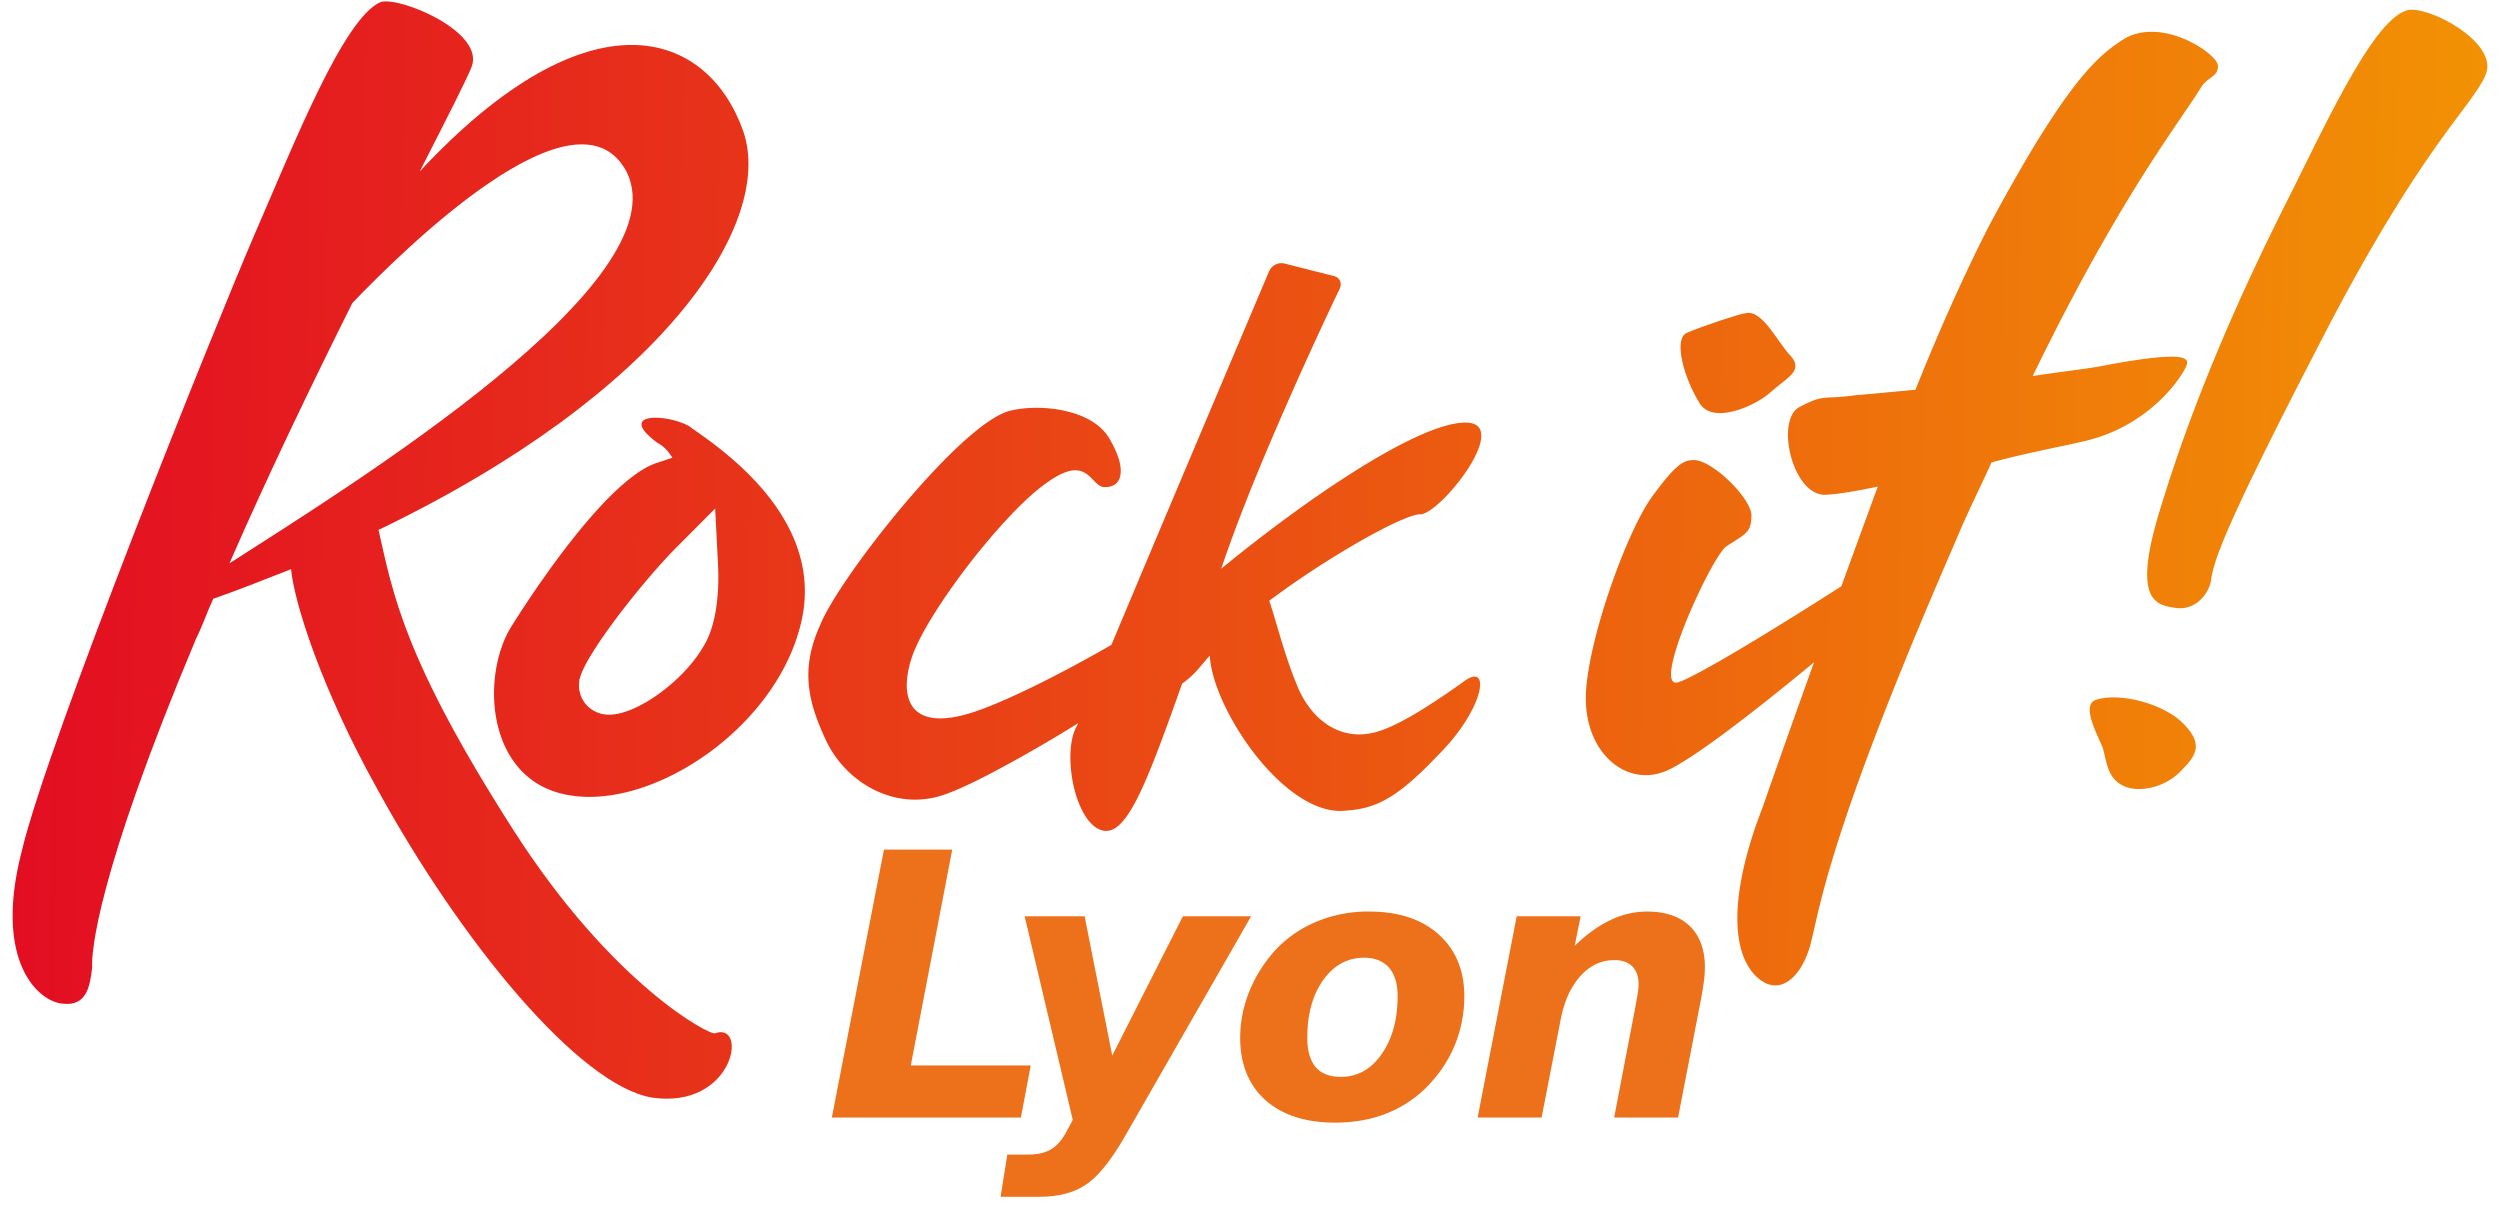
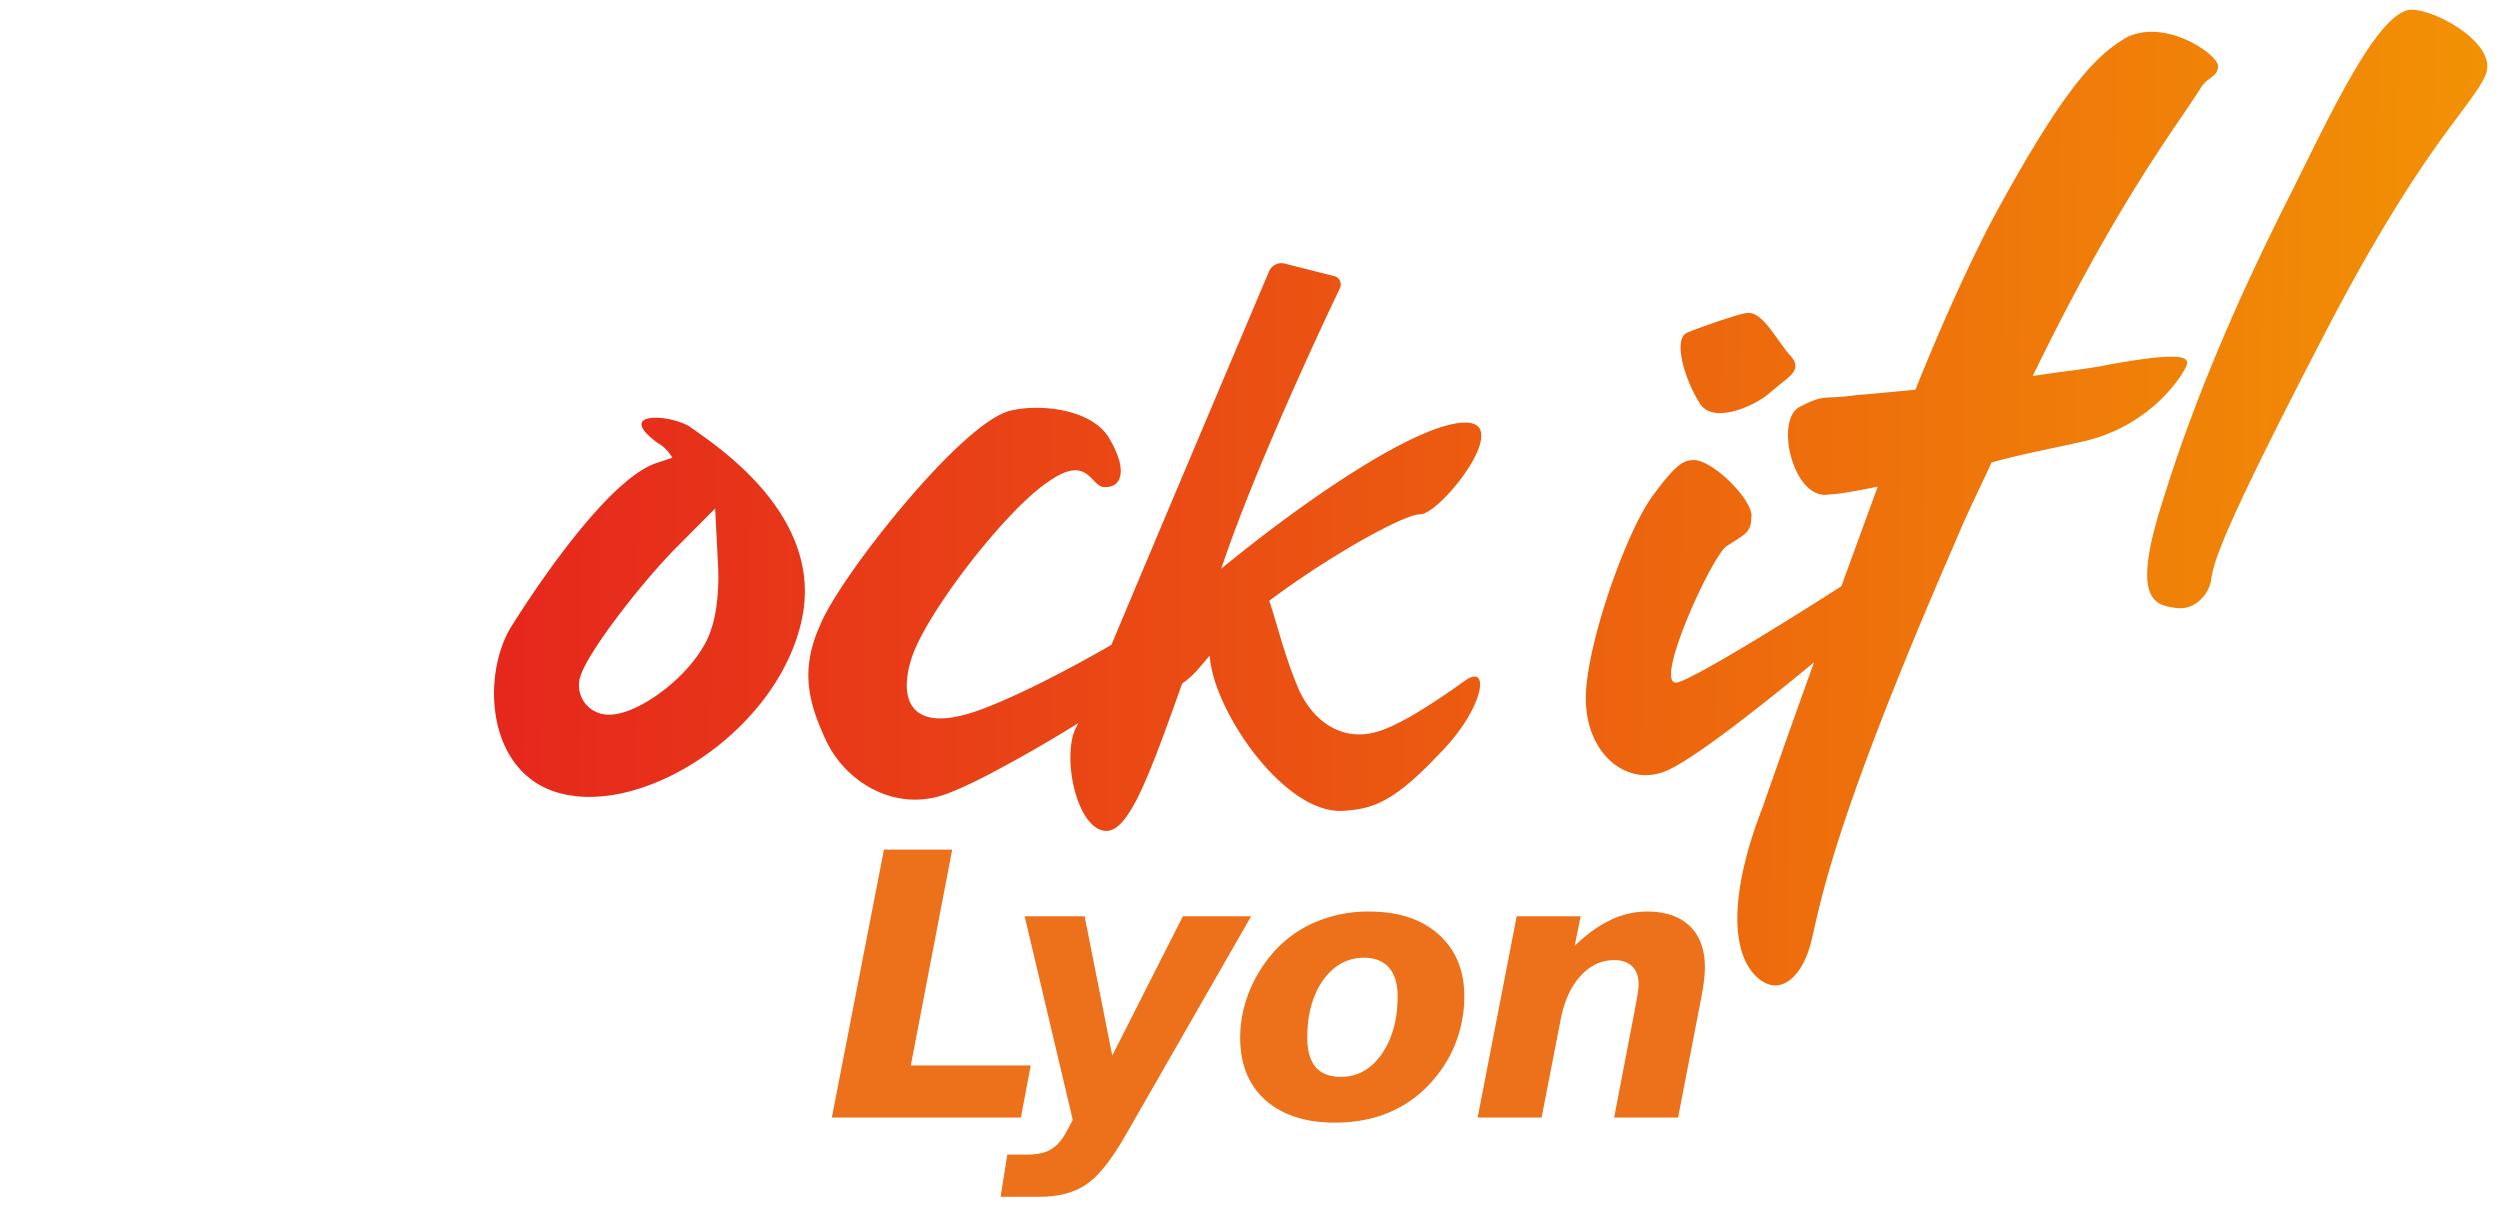
<svg xmlns="http://www.w3.org/2000/svg" xmlns:xlink="http://www.w3.org/1999/xlink" width="99" height="48" viewBox="0 0 98 48">
  <defs>
    <linearGradient id="a" gradientUnits="userSpaceOnUse" x1="-28.8" y1="319.02" x2="478.23" y2="319.02" gradientTransform="matrix(.192 .003 -.003 .194 6.522 -38.145)">
      <stop offset="0" style="stop-color:#e30d22;stop-opacity:1" />
      <stop offset="1" style="stop-color:#f29104;stop-opacity:1" />
    </linearGradient>
    <linearGradient id="b" gradientUnits="userSpaceOnUse" x1="-28.81" y1="266.16" x2="478.24" y2="266.16" gradientTransform="matrix(.192 .003 -.003 .194 6.522 -38.145)">
      <stop offset="0" style="stop-color:#e30d22;stop-opacity:1" />
      <stop offset="1" style="stop-color:#f29104;stop-opacity:1" />
    </linearGradient>
    <linearGradient id="c" gradientUnits="userSpaceOnUse" x1="-28.8" y1="307.62" x2="478.23" y2="307.62" gradientTransform="matrix(.192 .003 -.003 .194 6.522 -38.145)">
      <stop offset="0" style="stop-color:#e30d22;stop-opacity:1" />
      <stop offset="1" style="stop-color:#f29104;stop-opacity:1" />
    </linearGradient>
    <linearGradient id="d" gradientUnits="userSpaceOnUse" x1="-28.81" y1="342.61" x2="478.24" y2="342.61" gradientTransform="matrix(.192 .003 -.003 .194 6.522 -38.145)">
      <stop offset="0" style="stop-color:#e30d22;stop-opacity:1" />
      <stop offset="1" style="stop-color:#f29104;stop-opacity:1" />
    </linearGradient>
    <linearGradient id="e" gradientUnits="userSpaceOnUse" x1="-28.81" y1="295.24" x2="478.24" y2="295.24" gradientTransform="matrix(.192 .003 -.003 .194 6.522 -38.145)">
      <stop offset="0" style="stop-color:#e30d22;stop-opacity:1" />
      <stop offset="1" style="stop-color:#f29104;stop-opacity:1" />
    </linearGradient>
    <linearGradient id="f" gradientUnits="userSpaceOnUse" x1="8.42" y1="268.08" x2="516.24" y2="268.08" gradientTransform="matrix(.192 0 0 .194 -1.541 -30.399)">
      <stop offset="0" style="stop-color:#e30d22;stop-opacity:1" />
      <stop offset="1" style="stop-color:#f29104;stop-opacity:1" />
    </linearGradient>
    <linearGradient id="g" gradientUnits="userSpaceOnUse" x1="-28.81" y1="253.62" x2="478.24" y2="253.62" gradientTransform="matrix(.192 .003 -.003 .194 6.522 -38.145)">
      <stop offset="0" style="stop-color:#e30d22;stop-opacity:1" />
      <stop offset="1" style="stop-color:#f29104;stop-opacity:1" />
    </linearGradient>
    <symbol overflow="visible" id="h">
      <path style="stroke:none" d="M2.36-10.61h2.703L3.422-2.061h4.75L7.782 0H.296Zm0 0" />
    </symbol>
    <symbol overflow="visible" id="i">
      <path style="stroke:none" d="M.953-7.969h2.375l1.094 5.516L7.219-7.97h2.703l-5 8.719q-.846 1.465-1.563 1.922-.703.469-1.828.469H0l.266-1.672h.797q.608 0 .953-.219.34-.204.609-.719l.234-.437Zm0 0" />
    </symbol>
    <symbol overflow="visible" id="j">
      <path style="stroke:none" d="M5.422-6.328q-.986 0-1.625.89-.626.892-.625 2.282 0 .75.328 1.156c.227.262.563.39 1 .39q.983 0 1.61-.89.639-.905.64-2.312-.002-.733-.344-1.125-.345-.389-.984-.391m.203-1.828q1.747.002 2.75.906 1.015.907 1.016 2.453-.001.91-.313 1.766a5 5 0 0 1-.922 1.547A4.6 4.6 0 0 1 6.453-.22q-.97.423-2.187.422-1.737 0-2.75-.89-1.001-.903-1-2.47 0-.888.328-1.75.328-.856.937-1.577A4.64 4.64 0 0 1 3.453-7.72a5.3 5.3 0 0 1 2.172-.437m0 0" />
    </symbol>
    <symbol overflow="visible" id="k">
      <path style="stroke:none" d="M9.313-4.844 8.375 0H5.844l.797-4.156q.076-.405.125-.688.046-.28.046-.437-.001-.451-.25-.703-.251-.248-.703-.25-.782.001-1.343.625-.563.609-.782 1.687L2.97 0H.438l1.546-7.969h2.532L4.28-6.797q.704-.686 1.407-1.016a3.3 3.3 0 0 1 1.468-.343q1.09.002 1.688.578.592.582.594 1.625-.001.22-.032.5-.034.28-.094.61m0 0" />
    </symbol>
  </defs>
  <path style="stroke:none;fill-rule:nonzero;fill:url(#a)" d="M26.828 16.902c-.844-.52-2.984-.609-1.289.637.262.14.426.336.59.586l-.547.184c-1.809.507-4.55 4.46-5.82 6.48-1.266 2.02-.992 6.219 2.343 6.711 3.336.535 8.25-2.762 9.149-6.977.898-4.207-3.582-6.996-4.43-7.62Zm.465 8.801c-.816 1.336-2.617 2.613-3.68 2.598a1.2 1.2 0 0 1-.902-.399 1.16 1.16 0 0 1-.273-.91l.003-.07.02-.059c.238-.972 2.469-3.812 3.793-5.152l1.566-1.574.114 2.226c.035.672.046 2.34-.645 3.34Zm0 0" />
  <path style="stroke:none;fill-rule:nonzero;fill:url(#b)" d="M66.781 15.922c.489.937 2.239.16 2.844-.399.61-.554 1.309-.832.8-1.41-.546-.57-1.132-1.867-1.8-1.71-.2.011-1.648.492-2.309.769-.586.234-.101 1.855.465 2.75m0 0" />
-   <path style="stroke:none;fill-rule:nonzero;fill:url(#c)" d="M27.813 40.918c-.192.094-4.043-1.91-7.954-8.004-4.386-6.84-4.8-9.426-5.37-11.93 11.296-5.433 15.679-12.14 14.449-15.773-1.41-4.02-6.075-5.656-12.817 1.578 1.117-2.187 1.875-3.676 2.05-4.129.563-1.398-2.858-2.816-3.6-2.578-1.481.645-3.442 5.652-5.005 9.234-1.523 3.54-8.171 20.016-9.21 24.41-1.122 4.364.675 5.954 1.636 6.02.961.113 1.074-.738 1.156-1.426-.03-.605.168-3.629 4.122-13.043.253-.496.425-1.03.675-1.566 1.094-.379 2.106-.797 3.082-1.172.106 1.242 1.168 4.68 3.41 8.7 3.31 6.05 7.993 11.741 10.883 12.226 3.25.469 3.82-3.02 2.492-2.547M8.586 22.308c1.527-3.5 3.281-7.132 4.867-10.308 2.035-2.121 8.922-8.926 10.871-5.176 2.106 4.348-10.812 12.32-15.738 15.485m0 0" />
-   <path style="stroke:none;fill-rule:nonzero;fill:url(#d)" d="M82.492 27.715c-.594.2.078 1.406.274 1.887.16.523.156 1.203.832 1.527.636.281 1.629.043 2.226-.559.602-.601.957-1.039.207-1.843-.758-.848-2.582-1.332-3.539-1.012m0 0" />
  <path style="stroke:none;fill-rule:nonzero;fill:url(#e)" d="M86.098 14.434c.105-.34-.399-.48-3.063 0-.777.168-1.847.27-3.039.457 3.395-6.993 5.723-9.918 6.637-11.383.265-.477.762-.461.691-.957-.148-.496-2.183-1.86-3.683-1.028-.989.633-2.207 1.512-5.368 7.407-.859 1.675-1.898 3.941-2.921 6.504-1.114.101-1.977.191-2.305.207-1.399.203-1.246-.059-2.25.457-1.05.472-.3 3.691 1.094 3.488.457-.023 1.113-.14 1.968-.316-.488 1.332-.972 2.664-1.441 3.945-2.293 1.473-5.625 3.523-6.441 3.797-1.133.383 1.218-4.809 1.867-5.364.73-.484 1.004-.535 1.011-1.183.082-.649-1.554-2.285-2.308-2.246-.317.02-.594.035-1.598 1.414-1.004 1.34-2.566 5.683-2.648 7.86-.074 2.296 1.547 3.612 3.031 3.089.879-.258 3.633-2.39 6.004-4.355A630 630 0 0 0 69.289 32c-1.129 2.902-1.332 5.332-.398 6.496.93 1.117 1.918.313 2.3-1.086.38-1.402.641-4.254 5.766-16.015.477-1.153.965-2.098 1.406-3.082 1.348-.368 2.66-.606 3.598-.825 2.781-.61 4.074-2.765 4.14-3.062Zm0 0" />
  <path style="stroke:none;fill-rule:nonzero;fill:url(#f)" d="M56.418 29.934c-.867.914-1.504 1.437-2.078 1.746-.57.308-1.074.394-1.668.43-1.172.062-2.457-.942-3.469-2.231-1.008-1.29-1.738-2.856-1.797-3.918-.168.191-.328.39-.5.582a3.4 3.4 0 0 1-.593.527c-.641 1.801-1.172 3.278-1.653 4.293-.484 1.016-.922 1.57-1.383 1.54-.558-.032-.996-.755-1.222-1.614-.223-.863-.239-1.867.047-2.465a1 1 0 0 0 .09-.183 56 56 0 0 1-3.454 1.984c-1.004.527-1.82.883-2.3.969-.926.191-1.813-.012-2.551-.442a4.2 4.2 0 0 1-1.672-1.82c-.336-.727-.602-1.414-.68-2.148s.027-1.512.438-2.418c.367-.926 1.734-2.899 3.265-4.715 1.524-1.817 3.207-3.477 4.207-3.77.551-.152 1.375-.187 2.149-.027.777.16 1.5.512 1.851 1.137.352.605.477 1.078.426 1.402-.047.324-.266.5-.605.496-.297.02-.453-.324-.743-.523-.289-.203-.71-.262-1.535.328-.847.57-2.058 1.879-3.133 3.27-1.07 1.39-1.996 2.855-2.27 3.738-.269.875-.25 1.64.196 2.043.446.402 1.313.445 2.739-.114.632-.242 1.398-.59 2.25-1.015a54 54 0 0 0 2.742-1.48 3147 3147 0 0 1 3.375-8.009c1.258-2.98 2.433-5.754 2.867-6.78a.535.535 0 0 1 .617-.31l1.969.5a.33.33 0 0 1 .222.184.36.36 0 0 1 0 .29 160 160 0 0 0-2.55 5.616c-.832 1.93-1.594 3.836-2.153 5.496 1.7-1.398 3.66-2.851 5.43-3.953 1.766-1.101 3.34-1.847 4.258-1.836.937.008.668.938.07 1.852-.601.918-1.527 1.824-1.91 1.781-.336.02-1.21.418-2.309 1.043a36 36 0 0 0-3.636 2.38c.16.472.308 1.007.484 1.585s.379 1.2.652 1.848c.274.648.711 1.207 1.27 1.539.562.332 1.242.433 2.004.172.488-.168 1.07-.48 1.656-.844a30 30 0 0 0 1.703-1.149c.516-.351.692-.046.512.567s-.719 1.535-1.629 2.43Zm0 0" />
  <path style="stroke:none;fill-rule:nonzero;fill:url(#g)" d="M94.8.414c-1.429.438-3.429 5.008-5.027 8.133-1.597 3.207-3.355 7.176-4.597 11.187-1.281 3.93-.41 4.211.426 4.332.835.164 1.433-.597 1.472-1.199.121-.683.442-1.844 4.156-9.02 4.157-8.136 6.188-9.617 6.707-10.902.52-1.28-2.34-2.773-3.136-2.535Zm0 0" />
  <g style="fill:#ed711a;fill-opacity:1">
    <use xlink:href="#h" x="32.145" y="44.254" />
    <use xlink:href="#i" x="39.123" y="44.254" />
    <use xlink:href="#j" x="48.096" y="44.254" />
    <use xlink:href="#k" x="57.577" y="44.254" />
  </g>
</svg>